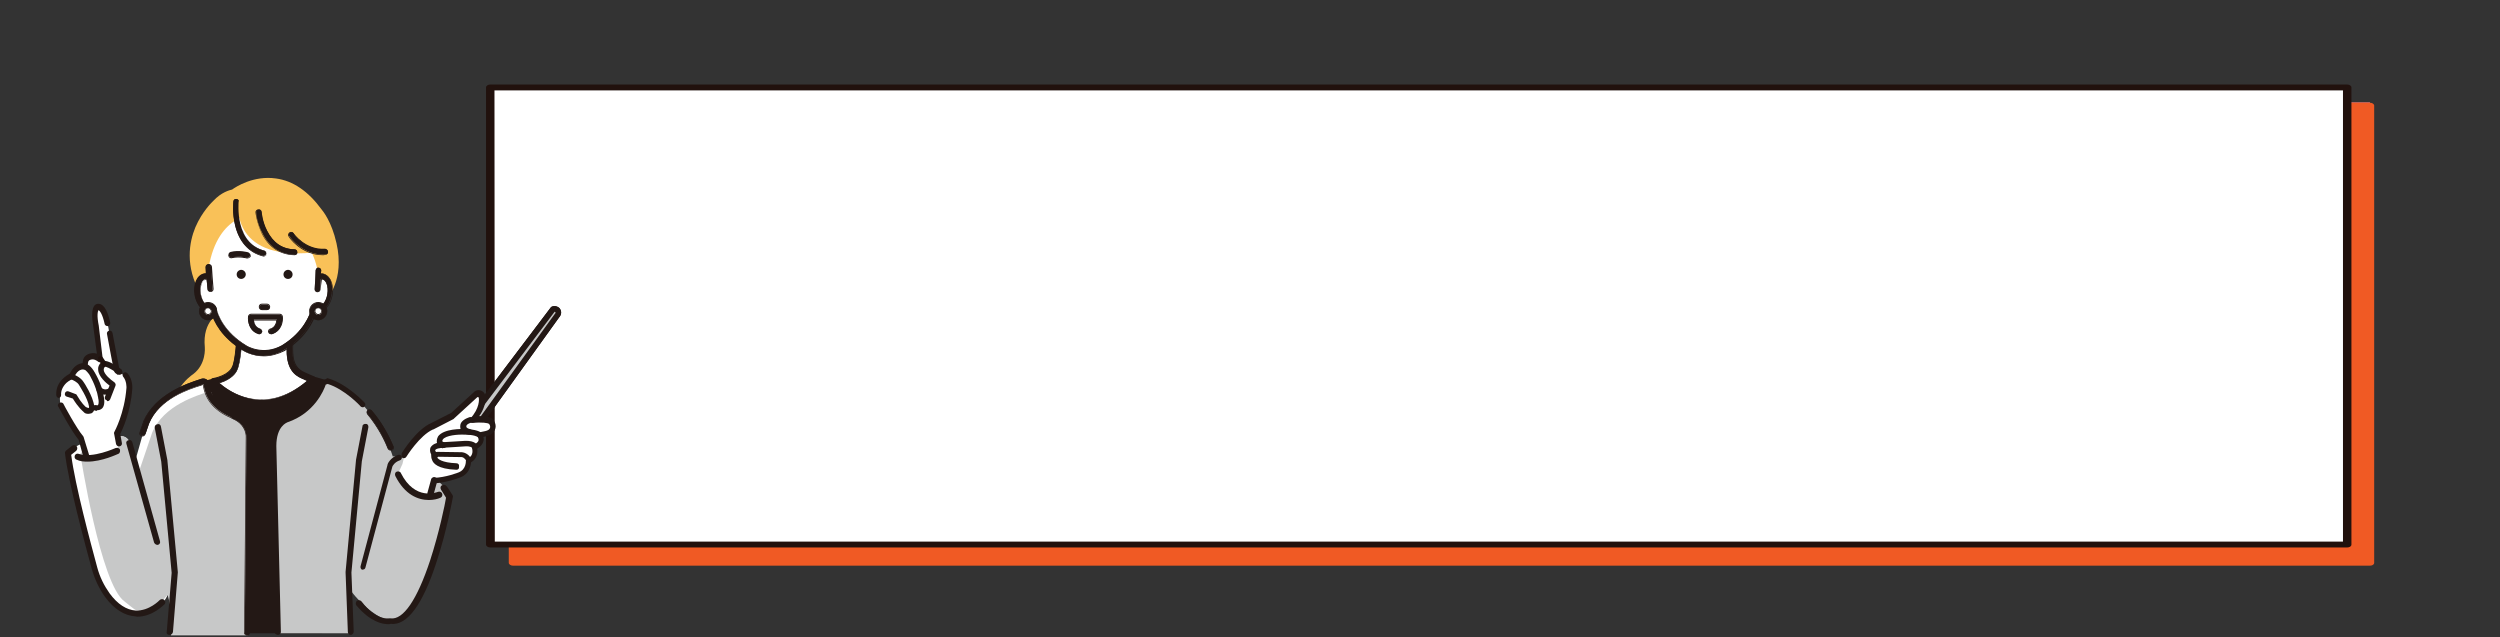
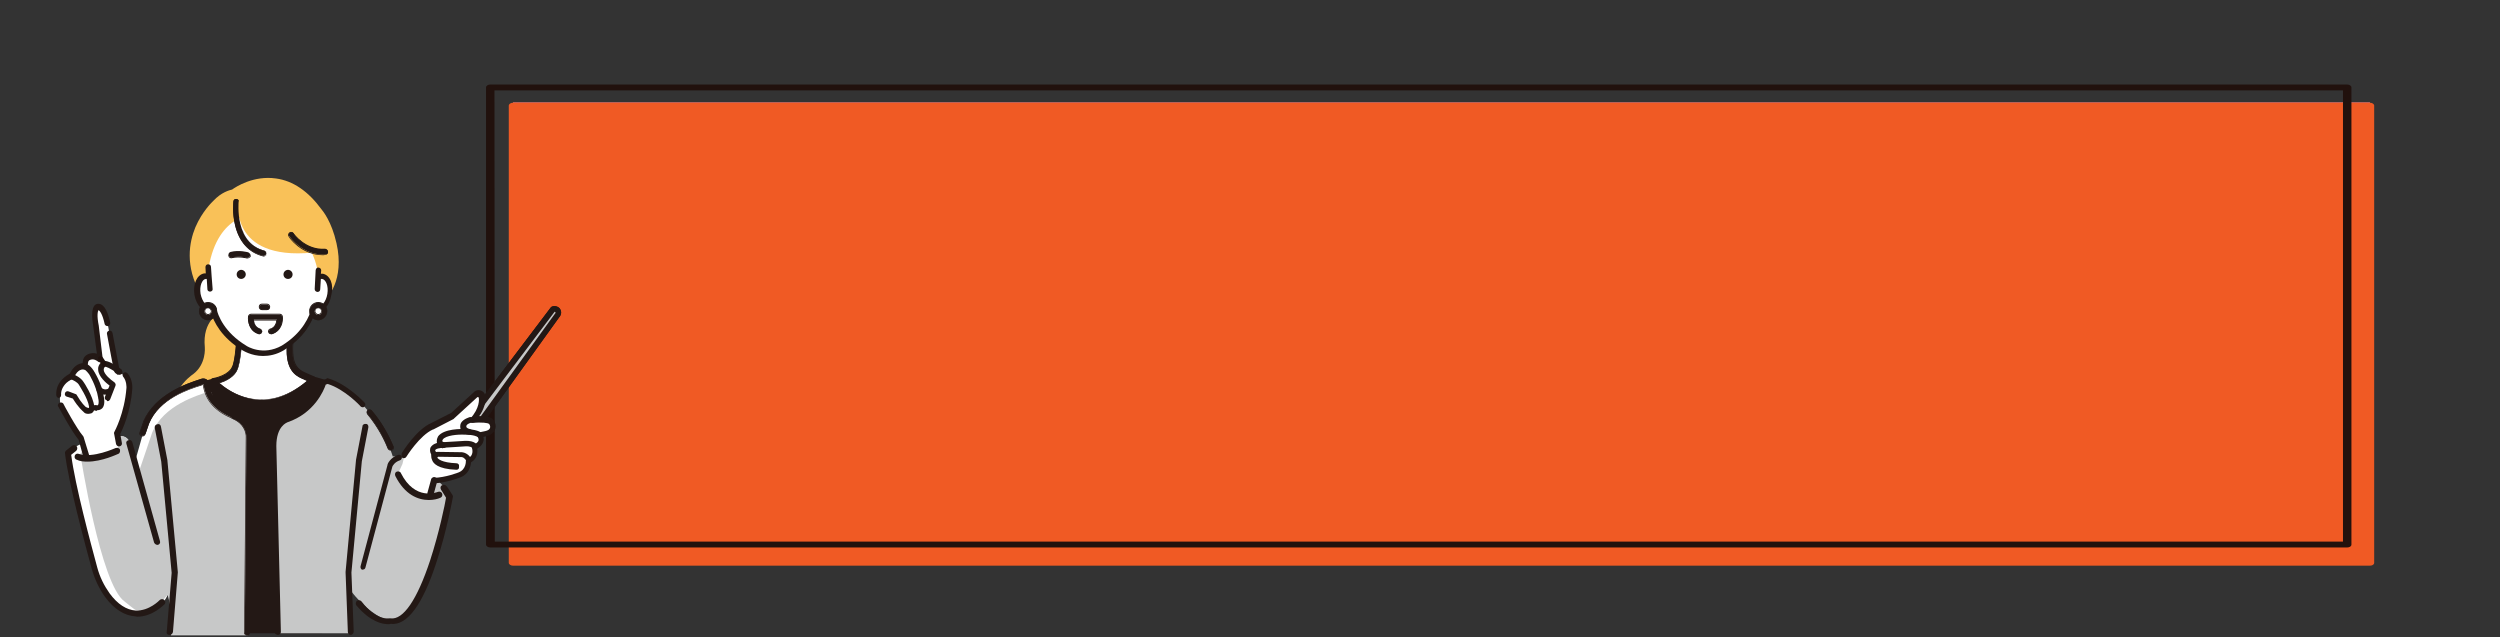
<svg xmlns="http://www.w3.org/2000/svg" version="1.1" id="_レイヤー_2" x="0px" y="0px" viewBox="0 0 769 196" style="enable-background:new 0 0 769 196;" xml:space="preserve">
  <rect x="0" y="0" width="769" height="196" fill="#333333" stroke="none" />
  <style type="text/css">
	.st0{fill:#FA8589;}
	.st1{fill:#F05A24;}
	.st2{fill:#FFFFFF;}
	.st3{fill:#21110D;}
	.st4{fill:#F9C158;}
	.st5{fill:#C7C8C8;}
	.st6{fill:#231815;}
	.st7{fill:#20110D;}
</style>
  <rect x="157.8" y="31.5" class="st0" width="571.2" height="140.6" />
  <path class="st1" d="M729,174H157.8c-0.7,0-1.3-0.4-1.3-0.9V32.5c0-0.5,0.6-0.9,1.3-0.9H729c0.7,0,1.3,0.4,1.3,0.9v140.6  C730.3,173.6,729.8,174,729,174z" />
-   <rect x="150.8" y="26.9" class="st2" width="571.2" height="140.6" />
  <path class="st3" d="M722,168.4H150.8c-0.7,0-1.3-0.4-1.3-0.9V26.9c0-0.5,0.6-0.9,1.3-0.9H722c0.7,0,1.3,0.4,1.3,0.9v140.6  C723.3,168,722.8,168.4,722,168.4z M152.2,166.6h568.5V27.8H152.1L152.2,166.6L152.2,166.6L152.2,166.6z" />
  <g>
-     <path class="st4" d="M103.5,74.8c-1.5-6.7-4.2-9.9-4.6-10.4c-4.1-5.6-8.8-8.8-14-9.5c-6.9-1-12.4,2.6-13.5,3.4   c-0.8,0.2-3.3,0.8-5.8,3.5c-0.3,0.3-3.4,3.2-5.5,8.1c-1.9,4.6-3.3,12,1.6,20.5c0.1,0.1,0.1,0.2,0.2,0.2c0.2,0.2,2.7,2.6,6.7,4.9   c-1.2,0.7-6.4,3.1-5.6,11.3c0,0.1,0.5,5.2-3.6,8.3c-0.3,0.2-2.8,1.9-4.5,4.9c-1.7,3-3.1,7.9,0.3,14.4c0.2,0.2,0.4,0.4,0.7,0.4l0,0   l22.6-0.6c0.2,0,0.4-0.1,0.6-0.2s0.2-0.4,0.2-0.6l-0.9-29.6c0-0.2-0.1-0.4-0.2-0.6l-7.1-6.3c0.8,0.3,1.6,0.7,2.5,1   c2.5,0.9,5.5,1.5,8.8,1.5c5.4,0,11.5-1.8,17.8-7.3c0,0,0,0,0.1-0.1C100.6,91.9,106.1,86.2,103.5,74.8L103.5,74.8L103.5,74.8z" />
+     <path class="st4" d="M103.5,74.8c-1.5-6.7-4.2-9.9-4.6-10.4c-4.1-5.6-8.8-8.8-14-9.5c-6.9-1-12.4,2.6-13.5,3.4   c-0.8,0.2-3.3,0.8-5.8,3.5c-0.3,0.3-3.4,3.2-5.5,8.1c-1.9,4.6-3.3,12,1.6,20.5c0.1,0.1,0.1,0.2,0.2,0.2c0.2,0.2,2.7,2.6,6.7,4.9   c-1.2,0.7-6.4,3.1-5.6,11.3c0,0.1,0.5,5.2-3.6,8.3c-0.3,0.2-2.8,1.9-4.5,4.9c-1.7,3-3.1,7.9,0.3,14.4c0.2,0.2,0.4,0.4,0.7,0.4l0,0   l22.6-0.6s0.2-0.4,0.2-0.6l-0.9-29.6c0-0.2-0.1-0.4-0.2-0.6l-7.1-6.3c0.8,0.3,1.6,0.7,2.5,1   c2.5,0.9,5.5,1.5,8.8,1.5c5.4,0,11.5-1.8,17.8-7.3c0,0,0,0,0.1-0.1C100.6,91.9,106.1,86.2,103.5,74.8L103.5,74.8L103.5,74.8z" />
    <path class="st5" d="M170.1,95.1l-33.7,44.4l2.4,2.2l32.4-44.8c0.1-0.2,0.2-0.2,0.2-0.4C172.1,95.6,171,94.6,170.1,95.1L170.1,95.1   L170.1,95.1z" />
    <path class="st6" d="M138.3,142.4l-2.4-2.2c-0.2-0.2-0.2-0.4-0.3-0.6c0-0.2,0.1-0.5,0.2-0.6l33.6-44.4c0.1-0.1,0.2-0.2,0.2-0.2   c0.7-0.4,1.7-0.3,2.4,0.3c0.6,0.6,0.8,1.5,0.4,2.3c-0.1,0.2-0.2,0.4-0.4,0.6l-32.3,44.9c-0.2,0.2-0.4,0.2-0.6,0.3h-0.1   C138.7,142.6,138.4,142.5,138.3,142.4L138.3,142.4L138.3,142.4z M170.6,95.9l-32.9,43.6l1.1,1.1l31.9-44.1c0.1-0.1,0.1-0.2,0.2-0.2   c0,0,0.1-0.2-0.1-0.2C170.8,95.9,170.7,95.9,170.6,95.9L170.6,95.9L170.6,95.9z" />
    <path class="st6" d="M57.5,118.7l8.5-2.4c0.1,0,0.2,0,0.2,0l30.4-0.4c0.1,0,0.2,0,0.2,0l4.2,1.2c0.4,0.1,0.6,0.5,0.6,0.8l-1,70.8   c0,0.5-0.4,4.9-1.5,6.1H57.1c0.1-1.2-0.2-5.6-0.2-6.1v-69.1C56.8,119.2,57.1,118.8,57.5,118.7L57.5,118.7L57.5,118.7z" />
    <path class="st2" d="M89.1,108.8c-0.2-2.4,0.2-5.4,0.6-9.4H73.9c0,0-0.3,11.6-1.8,14c0,0-1.1,2.8-6.4,3.8c0,0,13.4,14.8,30.5-0.5   l-1.4-0.6C93,115.3,89.5,114.9,89.1,108.8L89.1,108.8L89.1,108.8z" />
    <path class="st6" d="M74.3,123.7c-5.7-1.9-9.1-5.6-9.2-5.8c-0.2-0.2-0.2-0.6-0.2-0.8c0.1-0.3,0.3-0.5,0.6-0.6   c4.7-0.9,5.8-3.2,5.8-3.3s0-0.1,0.1-0.2c1-1.7,1.5-9.1,1.6-13.6c0-0.5,0.4-0.8,0.9-0.8h15.7c0.2,0,0.5,0.1,0.6,0.2   c0.2,0.2,0.2,0.4,0.2,0.6c-0.1,1.3-0.2,2.6-0.2,3.7c-0.2,2.2-0.3,4.1-0.2,5.6l0,0c0.2,4.6,2.4,5.5,4.3,6.3c0.3,0.2,0.6,0.2,0.9,0.4   l1.4,0.6c0.2,0.1,0.5,0.3,0.6,0.6c0.1,0.3-0.1,0.6-0.2,0.8c-3.9,3.5-9.7,7.1-16.4,7.1C78.5,124.7,76.4,124.3,74.3,123.7L74.3,123.7   L74.3,123.7z M94.5,117.1C94.5,117.1,94.5,117,94.5,117.1c-0.3-0.2-0.6-0.2-0.9-0.4c-2-0.8-5-2.1-5.4-7.8c-0.1-1.6,0.1-3.6,0.2-5.8   c0.1-0.9,0.2-1.8,0.2-2.8H74.7c-0.1,2.8-0.6,11.3-1.8,13.6c-0.2,0.5-1.4,2.7-5.4,3.9c1.4,1.2,4,3.2,7.5,4.3   C81.5,124.2,88.1,122.6,94.5,117.1L94.5,117.1L94.5,117.1z" />
    <path class="st6" d="M80.4,124.7L80.4,124.7c-2,0-4.1-0.3-6.2-1c-5.7-1.9-9.1-5.6-9.2-5.8c-0.2-0.2-0.3-0.6-0.2-1   c0.1-0.3,0.4-0.6,0.7-0.6c4.7-0.9,5.7-3.2,5.7-3.2s0.1-0.1,0.1-0.2c1-1.6,1.5-9,1.6-13.6c0-0.5,0.4-1,1-1h15.8   c0.2,0,0.5,0.1,0.7,0.3c0.2,0.2,0.2,0.5,0.2,0.7c-0.1,1.3-0.2,2.6-0.2,3.7l0,0c-0.2,2.2-0.3,4.1-0.2,5.6c0.2,4.5,2.4,5.4,4.2,6.2   c0.3,0.2,0.6,0.2,0.9,0.4l1.4,0.6c0.3,0.2,0.6,0.4,0.6,0.7c0.1,0.3-0.1,0.6-0.3,0.9C93.2,120.9,87.4,124.7,80.4,124.7L80.4,124.7   L80.4,124.7z M73.9,98.7c-0.4,0-0.7,0.3-0.7,0.7c-0.2,4.6-0.6,12-1.6,13.7c0,0,0,0.1-0.1,0.1c-0.1,0.1-1.1,2.4-5.8,3.4   c-0.2,0.1-0.5,0.2-0.6,0.5s0,0.6,0.2,0.7s3.6,3.9,9.2,5.8c2,0.6,4.1,1,6.1,1l0,0c6.9,0,12.7-3.9,16.4-7.1c0.2-0.2,0.2-0.4,0.2-0.6   c0-0.2-0.2-0.5-0.5-0.6l-1.4-0.6c-0.2-0.2-0.6-0.2-0.9-0.4c-1.9-0.8-4.1-1.7-4.4-6.4c-0.1-1.5,0.1-3.4,0.2-5.6l0,0   c0.1-1.1,0.2-2.4,0.2-3.7c0-0.2-0.1-0.4-0.2-0.6c-0.2-0.2-0.3-0.2-0.6-0.2L73.9,98.7L73.9,98.7L73.9,98.7z M74.8,122.2   c-3.6-1.1-6.2-3.2-7.5-4.3c0,0-0.1-0.1,0-0.1c0-0.1,0.1-0.1,0.1-0.1c4.1-1.2,5.2-3.4,5.4-3.9c1.3-2.3,1.7-11,1.8-13.6   c0-0.1,0.1-0.1,0.1-0.1h14h0.1v0.1c-0.1,1-0.2,1.9-0.2,2.8c-0.2,2.3-0.3,4.2-0.2,5.8c0.3,5.6,3.3,6.9,5.3,7.7   c0.3,0.2,0.6,0.2,0.9,0.4h0.1l0.1,0.1l0.1,0.1c0,0.1,0,0.1-0.1,0.1c-4.7,3.9-9.5,5.8-14.2,5.8C78.6,123,76.8,122.8,74.8,122.2   L74.8,122.2L74.8,122.2z M94.4,117.2c-0.2-0.2-0.6-0.2-0.8-0.4c-2-0.8-5.1-2.1-5.4-7.9c-0.1-1.6,0.1-3.6,0.2-5.8   c0.1-0.8,0.2-1.7,0.2-2.6H74.7c-0.1,3.3-0.5,11.2-1.8,13.5c-0.2,0.5-1.4,2.7-5.4,3.9c1.3,1.1,3.9,3,7.3,4.1   C81.5,124.1,88,122.5,94.4,117.2L94.4,117.2L94.4,117.2L94.4,117.2z M94.7,116.3C94.7,116.2,94.8,116.2,94.7,116.3L94.7,116.3   c0.2-0.1,0.2,0,0.2,0H94.7C94.8,116.4,94.7,116.4,94.7,116.3L94.7,116.3z" />
    <path class="st5" d="M88.3,129c8.2-2.9,10.7-9,11.4-11.4c0.2-0.5,0.7-0.8,1.2-0.6c15.4,6.6,19.9,23.4,19.9,23.4   c7.6-0.5,17.3,11,17.3,11c-3.7,24.9-11.4,36.6-11.4,36.6c-7.4,9.5-19.3-6.9-19.3-6.9l0.6,13.7H85.5l-1.5-60   C84,132.4,85.8,129.9,88.3,129L88.3,129L88.3,129z" />
    <path class="st6" d="M120.2,138.5c0.1,0,0.2,0,0.3-0.1c0.4-0.2,0.6-0.6,0.5-1.1c-1.1-2.8-3.2-7-6.7-11.1c-0.3-0.3-0.8-0.4-1.2-0.1   c-0.4,0.3-0.4,0.8-0.1,1.2c3.5,4.2,5.5,8.4,6.3,10.6C119.5,138.3,119.9,138.5,120.2,138.5L120.2,138.5L120.2,138.5z" />
    <path class="st6" d="M119.3,138.1c-0.9-2.2-2.8-6.4-6.3-10.6c-0.2-0.2-0.2-0.5-0.2-0.7c0-0.2,0.2-0.5,0.3-0.6   c0.2-0.2,0.5-0.2,0.7-0.2c0.2,0,0.5,0.2,0.6,0.3c3.5,4.1,5.5,8.4,6.7,11.1c0.1,0.2,0.1,0.5,0,0.7c-0.1,0.2-0.3,0.4-0.5,0.5   c-0.1,0.1-0.2,0.1-0.3,0.1C119.8,138.6,119.5,138.4,119.3,138.1L119.3,138.1L119.3,138.1z M113.2,126.3c-0.2,0.2-0.2,0.3-0.2,0.5   s0.1,0.4,0.2,0.6c3.5,4.2,5.5,8.5,6.4,10.7c0.1,0.2,0.4,0.5,0.7,0.5c0.1,0,0.2,0,0.2-0.1c0.2-0.1,0.3-0.2,0.4-0.4   c0.1-0.2,0.1-0.4,0-0.6c-1.1-2.8-3.2-6.9-6.6-11c-0.2-0.2-0.3-0.2-0.5-0.2h-0.1C113.5,126,113.4,126.1,113.2,126.3L113.2,126.3   L113.2,126.3z" />
    <path class="st5" d="M170.1,95.1l-33.7,44.4l2.4,2.2l32.4-44.8c0.1-0.2,0.2-0.2,0.2-0.4C172.1,95.6,171,94.6,170.1,95.1L170.1,95.1   L170.1,95.1z" />
    <path class="st6" d="M138.3,142.4l-2.4-2.2c-0.2-0.2-0.2-0.4-0.3-0.6c0-0.2,0.1-0.5,0.2-0.6l33.6-44.4c0.1-0.1,0.2-0.2,0.2-0.2   c0.7-0.4,1.7-0.3,2.4,0.3c0.6,0.6,0.8,1.5,0.4,2.3c-0.1,0.2-0.2,0.4-0.4,0.6l-32.3,44.9c-0.2,0.2-0.4,0.2-0.6,0.3h-0.1   C138.7,142.6,138.4,142.5,138.3,142.4L138.3,142.4L138.3,142.4z M170.6,95.9l-32.9,43.6l1.1,1.1l31.9-44.1c0.1-0.1,0.1-0.2,0.2-0.2   c0,0,0.1-0.2-0.1-0.2C170.8,95.9,170.7,95.9,170.6,95.9L170.6,95.9L170.6,95.9z" />
    <path class="st2" d="M123.8,142.7l0.7-3c0,0,4.2-6.9,8.6-8.8l6.2-3.2l7.1-6.6c0.5-0.3,1.1-0.3,1.5,0.1c0.8,0.7,0.6,4.5-2.5,7.8   c0,0,5.1-0.6,5.7,0.8c0,0,1.1,1.6-0.4,2.9c-0.4,0.3-0.9,0.6-1.3,0.6l-1.9,0.4c0,0,1.9,2.2-1.5,3.7c0,0,1,3-1.8,4.1   c0,0,0.1,3.2-2.8,4.4c0,0-3.7,1.9-8,1.8L132,153c0,0-7.9,0.9-9.7-7L123.8,142.7L123.8,142.7L123.8,142.7z" />
    <path class="st6" d="M123.7,139.2c0.2-0.3,4.4-7.1,9-9.1l6.1-3.1l7.1-6.5l0.1-0.1c0.8-0.6,1.9-0.5,2.7,0.2c0.4,0.3,0.6,1,0.6,1.8   c0.1,1.4-0.4,3.5-1.9,5.6c1.9,0,4,0.2,4.5,1.4c0.6,0.8,1.1,2.6-0.6,4c-0.5,0.4-1.1,0.6-1.7,0.8l-0.9,0.2c0.1,0.4,0.2,0.8,0,1.3   c-0.2,0.9-0.8,1.6-1.9,2.3c0.2,1.3-0.1,3.2-1.9,4.2c-0.1,1.1-0.6,3.6-3.2,4.6c-0.2,0.1-4.2,1.7-8.4,1.9l-0.5-0.9   c-0.2-0.4,0.1-0.8,0.5-0.8c3.9-0.1,7.8-1.7,7.8-1.7c2.3-0.9,2.2-3.4,2.2-3.5c0-0.3,0.2-0.7,0.6-0.8c1.9-0.8,1.4-2.8,1.3-3.1   c-0.2-0.4,0.1-0.9,0.5-1.1c0.9-0.4,1.4-0.9,1.5-1.3c0.1-0.5-0.2-1-0.2-1c-0.2-0.2-0.2-0.6-0.2-0.9s0.3-0.5,0.6-0.6l1.9-0.4   c0.4-0.1,0.7-0.2,1-0.4c0.8-0.6,0.4-1.5,0.2-1.7c0-0.1-0.1-0.1-0.1-0.1c-0.2-0.3-2.3-0.6-4.9-0.3c-0.5,0.1-0.9-0.2-1-0.7   c0-0.2,0.1-0.6,0.2-0.7c2.8-3,2.8-6,2.5-6.5c-0.1-0.1-0.3-0.1-0.4,0l-7.1,6.5c-0.1,0.1-0.1,0.1-0.2,0.2l-6.2,3.2h-0.1   c-4.1,1.8-8.2,8.4-8.2,8.4c-0.2,0.4-0.8,0.6-1.2,0.3C123.5,140.5,123.4,139.6,123.7,139.2L123.7,139.2L123.7,139.2z" />
    <path class="st6" d="M144.4,133.7c0.4,0,0.8-0.3,0.9-0.7c0.1-0.5-0.2-0.9-0.7-1c-0.8-0.2-1.1-0.5-1.1-0.6c-0.1-0.2-0.1-0.4,0-0.5   c0.2-0.5,1.1-0.8,1.5-0.9c0.5-0.1,0.7-0.6,0.6-1.1c-0.1-0.5-0.6-0.7-1.1-0.6c-0.2,0.1-1.9,0.5-2.7,1.8c-0.3,0.6-0.3,1.3-0.1,2v0.1   c0.1,0.2,0.6,1.2,2.4,1.5C144.4,133.7,144.4,133.7,144.4,133.7L144.4,133.7L144.4,133.7z" />
    <path class="st6" d="M136.5,137.8c0.4,0,0.7-0.2,0.8-0.6c0.2-0.5-0.1-1-0.6-1.1c-0.2-0.1-0.5-0.2-0.6-0.3c-0.1-0.2,0-0.4,0.1-0.6   c0.9-1.3,4.6-1.6,6.7-1.5h0.1c2.9,0,3.9,0.7,3.9,0.7c0.3,0.3,0.9,0.2,1.2-0.1c0.3-0.3,0.2-0.9-0.1-1.2c-0.2-0.2-1.5-1.1-5-1.1   c-0.8-0.1-6.6-0.2-8.3,2.3c0,0,0,0,0,0.1c-0.1,0.1-0.6,1.1-0.2,2.1c0.2,0.5,0.6,1.1,1.6,1.4C136.3,137.8,136.4,137.8,136.5,137.8   L136.5,137.8L136.5,137.8z" />
    <path class="st6" d="M133.7,140.8c-0.6-0.2-1.1-0.6-1.1-1.1c-0.5-0.9-0.3-1.6-0.2-2c0.6-1.1,2-1.5,2.4-1.5c0.2-0.1,1-0.2,5.1-0.4   c1.7-0.1,3.1-0.2,3.2-0.2c3.1-0.1,3.7,1.3,3.8,1.5c0.2,0.5-0.1,1-0.5,1.1c-0.4,0.2-0.9,0-1.1-0.4c-0.1-0.1-0.5-0.6-2.2-0.5   c0,0-1.5,0.1-3.1,0.2c-3.8,0.2-4.6,0.3-4.9,0.4H135c-0.5,0.1-1.1,0.3-1.1,0.6c-0.1,0.1,0,0.2,0.2,0.5c0,0.1,0.1,0.1,0.1,0.2   c0.5,0.2,0.7,0.6,0.6,1.1c-0.1,0.4-0.5,0.6-0.8,0.6C133.7,140.9,133.7,140.9,133.7,140.8L133.7,140.8L133.7,140.8z M134.1,139.2   L134.1,139.2L134.1,139.2z" />
    <path class="st6" d="M140.4,144.5c-5.9-0.2-7.1-2.1-7.4-2.8c-0.4-0.9-0.5-1.5-0.1-2.1c0.6-0.7,1.7-0.6,2.1-0.6l7,0.1h0.1   c1.9,0.2,2.8,1.9,2.8,1.9c0.2,0.4,0.1,1-0.4,1.1c-0.4,0.2-1,0.1-1.1-0.4c0,0-0.5-1-1.4-1.1l-7.1-0.1c-0.1,0-0.1,0-0.2,0   c-0.1,0-0.2,0-0.3,0c0,0.1,0.1,0.2,0.1,0.2c0.1,0.1,0.1,0.1,0.1,0.2c0.2,0.2,1.1,1.4,5.8,1.6c0.5,0,0.9,0.4,0.8,0.9   C141.3,144.2,140.9,144.5,140.4,144.5L140.4,144.5L140.4,144.5L140.4,144.5z" />
    <path class="st6" d="M111.6,175.2c0.4,0,0.7-0.2,0.8-0.6l8.3-31.1c0.1-0.2,0.7-1.4,2.3-1.9c0.5-0.2,0.7-0.6,0.6-1.1   c-0.2-0.5-0.6-0.7-1.1-0.6c-2.4,0.8-3.3,2.8-3.3,3v0.1l-8.3,31.2c-0.1,0.5,0.2,1,0.6,1.1C111.4,175.2,111.5,175.2,111.6,175.2   L111.6,175.2L111.6,175.2z" />
    <path class="st2" d="M36.9,134.2c1.4-0.2,2.7,0.7,3,2.1l1.6,5.8l3.4-12c3.5-8.5,14-11.5,17.3-12.6c0.5-0.2,1.1,0.2,1.1,0.6   c0.8,6.8,7.2,9.1,8.2,9.6c0.1,0.1,0.2,0.1,0.2,0.2c0.2,0.2,0.6,0.2,0.8,0.4c2.5,1.2,4.1,3.8,3.9,6.7l-0.2,60.4H52.6   c-0.2-4.1-0.2-10.6-1-12.5v0.1c-2.7,5.5-7.1,7.1-12.5,4.5c-0.4-0.2-4.3-2.4-4.6-2.6c-7.4-5.2-13.6-45.4-13.6-45.4   C24,135.2,33.2,134.6,36.9,134.2L36.9,134.2L36.9,134.2z" />
    <path class="st5" d="M36.9,134.2c1.4-0.2,2.7,0.7,3,2.1l2.7,9.2l4.2-12.4c3.5-8.5,14-11.5,17.3-12.6c0.5-0.2,1.1,0.2,1.1,0.6   c0.8,6.8,5.4,6,6.3,6.5c0.1,0.1,0.2,0.1,0.2,0.2c0.2,0.2,0.6,0.2,0.8,0.4c2.5,1.2,4.1,3.8,3.9,6.7l-0.2,60.4H52.6   c-0.2-4.1-0.2-10.6-1-12.5v0.1c-3.2,3.6-4.1,6.1-9.9,4.7c-0.4-0.1-3-2.3-3.4-2.6c-7.4-5.2-13.6-45.4-13.6-45.4   C27.9,135.5,33.2,134.6,36.9,134.2L36.9,134.2L36.9,134.2z" />
    <path class="st2" d="M35.8,113.8c0,0-1.8-9.3-2.3-12.1c0,0-1.1-7.5-3.5-7c0,0-1.5,0.2-0.5,5.9l1.3,9.8c0,0-2.9-2.8-4.5,0.8   l-0.2,1.5c0,0-2.5-0.6-4,2.8c0,0-3.6,1.1-3.5,4.4c0,0-0.4,2.6,0,4.6c0,0,3.7,7.7,5.8,10.1l1.9,6.4l8.2-2.2c1.3-0.2,2.2-1.5,1.9-2.8   l-0.6-3c0,0,2.8-5.5,3.4-13.6c0,0,0.4-4.1-3-5L35.8,113.8L35.8,113.8L35.8,113.8z" />
    <path class="st6" d="M18.3,123.9c0.4-0.2,1-0.1,1.2,0.3c0,0.1,4.1,7.7,6.1,10c0.1,0.2,0.2,0.3,0.2,0.5l1.9,6.2l-1.5-0.5   c-0.4,0-0.7-0.3-0.8-0.7l-1.2-4.4c-2.2-2.6-6-9.8-6.2-10.1C17.6,124.7,17.8,124.2,18.3,123.9L18.3,123.9L18.3,123.9z" />
    <path class="st6" d="M17.3,121.5c-0.2-4.1,3.2-6,4.2-6.6c1.1-2.3,2.7-3.1,3.9-3.2l0.1-0.7c0-0.2,0.2-1.3,1.3-1.9s2.2-0.6,3-0.3   l-1.1-8.3c-1-5.7,0.3-6.8,1.1-7c1.8-0.4,3.2,1.5,4.1,5.7c0.1,0.5-0.2,1-0.6,1.1c-0.5,0.1-1-0.2-1.1-0.6c-0.7-3.2-1.5-4.1-1.9-4.3   c-0.2,0.3-0.6,1.5,0.1,4.9v0.1l1.2,10c0,0.3-0.2,0.7-0.5,0.9c-0.3,0.2-0.7,0.2-1-0.1c-0.1-0.1-1.3-1.1-2.6-0.4   c-0.3,0.2-0.4,0.6-0.4,0.6l-0.2,1.5c0,0.2-0.2,0.5-0.4,0.6c-0.2,0.2-0.4,0.2-0.7,0.2c-0.2-0.1-1.9-0.3-3,2.4   c-0.1,0.2-0.2,0.4-0.5,0.5c0,0-1,0.4-1.9,1.2c-1.1,1.1-1.7,2.4-1.6,3.7c0,0.5-0.3,0.9-0.8,0.9h-0.1C17.7,122.3,17.3,122,17.3,121.5   L17.3,121.5L17.3,121.5z" />
    <path class="st6" d="M36.8,115.3c0.2,0,0.6-0.2,0.7-0.3c0.3-0.4,0.2-1-0.2-1.2l-0.6-0.4c-0.3-1.6-1.6-8.5-2.1-11   c-0.1-0.5-0.6-0.8-1-0.7c-0.5,0.1-0.8,0.6-0.7,1c0.5,2.8,2.1,11.3,2.2,11.4c0,0.2,0.2,0.4,0.3,0.6l0.8,0.6   C36.4,115.2,36.6,115.3,36.8,115.3L36.8,115.3L36.8,115.3z" />
    <path class="st6" d="M36.6,137.3c0.1,0,0.1,0,0.2,0c0.5-0.1,0.8-0.6,0.7-1l-0.5-2.8c0.6-1.3,3.2-6.6,3.7-14c0-0.1,0.2-2.8-1.5-4.7   c-0.3-0.3-0.9-0.4-1.2-0.1c-0.3,0.3-0.4,0.9-0.1,1.2c1.1,1.3,1,3.3,1,3.4c-0.6,7.9-3.7,13.5-3.7,13.5c-0.1,0.2-0.2,0.4-0.1,0.6   l0.6,3.2C35.9,137.1,36.2,137.3,36.6,137.3z" />
    <path class="st6" d="M33.1,123.4c0.3,0,0.6-0.2,0.8-0.6l1.6-4.1c0.2-0.4,0-0.8-0.3-1.1c-1.2-0.8-3.2-2.5-3.3-3.8c0-0.2,0-0.6,0.4-1   c0.3,0,1.4,0.3,3.9,2.1c0.4,0.2,1,0.2,1.2-0.2c0.2-0.4,0.2-1-0.2-1.2c-3.7-2.7-5.2-2.7-5.8-2.3l0,0c-1.1,0.9-1.3,1.9-1.2,2.6   c0.1,2,2.4,4,3.5,4.8l-1.4,3.4c-0.2,0.5,0,1,0.5,1.1C32.9,123.4,33,123.4,33.1,123.4L33.1,123.4L33.1,123.4z" />
    <path class="st7" d="M32,112.9c0.1,0,0.2,0,0.2-0.1c0.4-0.2,0.6-0.6,0.5-1c-0.4-1.1-1.2-1.9-1.2-2c-0.2-0.3-0.7-0.3-1.1-0.1   c-0.3,0.2-0.3,0.7-0.1,1.1l0,0c0,0,0.6,0.7,1,1.5C31.4,112.7,31.7,112.9,32,112.9L32,112.9L32,112.9z" />
    <path class="st6" d="M32.4,121.4c0.9,0,1.5-0.3,1.5-0.3c0.4-0.2,0.6-0.7,0.4-1.1c-0.2-0.4-0.7-0.6-1.1-0.4   c-0.2,0.1-1.1,0.5-2.1-0.4c-0.3-0.3-0.9-0.3-1.2,0.1c-0.3,0.3-0.3,0.9,0.1,1.2C30.8,121.3,31.7,121.4,32.4,121.4L32.4,121.4   L32.4,121.4z" />
    <path class="st6" d="M29.9,126.2L29.9,126.2c0.9,0,1.5-0.5,1.7-0.8c0.8-1.1,0.4-3,0.3-3.5c-0.6-4.1-3-7.7-3.1-7.9   c-1.1-1.7-2.2-2.1-2.3-2.1c-0.5-0.2-1,0.1-1.1,0.6c-0.2,0.5,0.1,1,0.5,1.1c0,0,0.6,0.3,1.5,1.5c0,0,2.2,3.5,2.8,7.3v0.1   c0.2,0.6,0.2,1.7,0,2c0,0-0.1,0.1-0.2,0.2l-0.5-0.1c-0.5-0.1-0.9,0.2-1,0.7c-0.1,0.5,0.2,0.9,0.7,1l0.6,0.1   C29.8,126.2,29.8,126.2,29.9,126.2L29.9,126.2L29.9,126.2z" />
    <path class="st6" d="M27.2,127.3c0.3,0,0.6-0.1,1-0.2c1-0.6,0.9-1.9,0.8-2V125c-0.4-3.2-3.2-7.4-3.3-7.5c-0.9-1.5-3-2.3-3.2-2.4   c-0.5-0.2-1,0.1-1.1,0.5s0.1,1,0.5,1.1c0.5,0.2,1.9,0.8,2.4,1.7c0,0.1,2.7,4,3.1,6.7c0,0.2,0,0.3-0.1,0.4c-0.1,0-0.3,0-0.9-0.3   c-0.2-0.2-1.3-1.1-2.8-3.7c-0.1-0.2-0.2-0.3-0.4-0.3l-2.1-0.8c-0.5-0.2-1,0.1-1.1,0.5c-0.2,0.5,0.1,1,0.5,1.1l1.9,0.6   c1.8,2.9,3,3.8,3.2,4l0.1,0.1C26.1,127.2,26.6,127.3,27.2,127.3L27.2,127.3L27.2,127.3z" />
    <path class="st6" d="M76,195.4c0.5,0,0.8-0.3,0.9-0.8l0.5-59.6c0.2-3.2-1.5-6.1-4.4-7.5c-0.2-0.2-0.6-0.2-0.8-0.4   c-0.1-0.1-0.2-0.1-0.3-0.2c-0.1-0.1-0.2-0.1-0.3-0.2c-4.5-1.9-6.9-4.9-7.4-8.8c-0.1-0.5-0.3-1-0.7-1.2c-0.4-0.2-1-0.3-1.5-0.2   c-0.2,0.1-0.4,0.2-0.6,0.2c-3.7,1.2-13.7,4.5-17.2,12.9v0.1l-1.1,3.2c-0.2,0.5,0.2,0.9,0.6,1.1c0.5,0.2,0.9-0.2,1.1-0.6l1.1-3.2   c3.2-7.7,12.3-10.6,16.1-11.8c0.2-0.1,0.4-0.2,0.6-0.2c0.6,4.5,3.3,7.9,8.4,10.1c0.2,0.1,0.2,0.1,0.2,0.2c0.1,0.1,0.2,0.1,0.2,0.2   c0.2,0.2,0.6,0.3,0.9,0.4c2.3,1.1,3.6,3.3,3.5,5.8l-0.5,59.6C75.1,194.9,75.5,195.3,76,195.4L76,195.4L76,195.4L76,195.4z" />
    <path class="st6" d="M75.9,195.5c-0.2,0-0.5-0.2-0.6-0.3c-0.2-0.2-0.2-0.4-0.2-0.7l0.5-59.6c0.2-2.4-1.2-4.6-3.4-5.7   c-0.3-0.2-0.6-0.3-0.9-0.4c-0.1-0.1-0.2-0.1-0.2-0.2c-0.1,0-0.2-0.1-0.2-0.1h-0.1c-5-2.2-7.8-5.6-8.4-10.1   c-0.2,0.1-0.3,0.1-0.5,0.2c-3.9,1.2-12.9,4.1-16.1,11.8l-1.1,3.2c-0.2,0.5-0.6,0.8-1.2,0.6c-0.5-0.2-0.8-0.6-0.6-1.2l1.1-3.2v-0.1   c3.7-8.5,13.7-11.8,17.4-13c0.2-0.1,0.4-0.2,0.6-0.2c0.5-0.2,1.1-0.1,1.5,0.2c0.5,0.2,0.7,0.7,0.8,1.3c0.5,3.8,2.9,6.7,7.3,8.7   c0.2,0.1,0.2,0.2,0.3,0.2c0.1,0.1,0.2,0.1,0.3,0.2c0.2,0.2,0.5,0.2,0.7,0.4c2.9,1.4,4.7,4.4,4.5,7.5l-0.5,59.6   C76.9,195.1,76.4,195.5,75.9,195.5L75.9,195.5L75.9,195.5z M61.9,116.8c-0.2,0.1-0.4,0.2-0.6,0.2c-3.7,1.2-13.7,4.4-17.1,12.8v0.1   l-1.1,3.2c-0.1,0.4,0.2,0.8,0.5,0.9c0.4,0.1,0.8-0.2,0.9-0.5l1.1-3.2c3.2-7.7,12.3-10.6,16.2-11.9c0.2-0.1,0.4-0.2,0.6-0.2h0.1   l0.1,0.1c0.6,4.5,3.3,7.9,8.3,10h0.1c0.1,0.1,0.2,0.1,0.2,0.1c0.1,0.1,0.2,0.1,0.2,0.2c0.2,0.2,0.6,0.3,0.9,0.4   c2.3,1.1,3.7,3.4,3.5,5.9l-0.5,59.6c0,0.2,0.1,0.4,0.2,0.6c0.2,0.2,0.3,0.2,0.5,0.2c0.4,0,0.7-0.3,0.8-0.7l0.5-59.6   c0.2-3.1-1.5-6-4.4-7.4c-0.2-0.2-0.6-0.2-0.8-0.4c-0.1-0.1-0.2-0.1-0.3-0.2c-0.1-0.1-0.2-0.1-0.3-0.2c-4.5-1.9-7-4.9-7.4-8.8   c-0.1-0.5-0.3-0.9-0.7-1.1c-0.2-0.2-0.6-0.2-0.8-0.2C62.3,116.7,62.1,116.8,61.9,116.8L61.9,116.8L61.9,116.8z" />
    <path class="st6" d="M85.5,195.3L85.5,195.3c0.5,0,0.9-0.4,0.9-0.9L85,137.2c0-6.2,3.3-7.2,3.4-7.3l0,0c8.3-2.8,11.2-9.8,11.8-11.6   l0.6-0.2c5.2,1.6,10.1,6.8,10.1,6.9c0.3,0.3,0.9,0.4,1.2,0.1c0.3-0.3,0.4-0.9,0.1-1.2c-0.2-0.2-5.4-5.8-11.2-7.5   c-0.2-0.1-0.4-0.1-0.6,0.1l-1.2,0.6c-0.2,0.1-0.4,0.3-0.5,0.6c0,0.1-2.4,8-10.8,10.8c-0.4,0.2-4.7,1.6-4.7,9l1.3,57.2   C84.6,194.9,85,195.3,85.5,195.3L85.5,195.3L85.5,195.3z" />
    <path class="st6" d="M107.8,195.3L107.8,195.3c0.6,0,1-0.5,1-1l-0.7-18.2l3.2-34.2l2-10.4c0.1-0.6-0.2-1.1-0.7-1.1   c-0.5-0.1-1.1,0.2-1.1,0.7l-2,10.4v0.1l-3.2,34.3v0.2l0.7,18.3C107,194.9,107.4,195.3,107.8,195.3L107.8,195.3L107.8,195.3z" />
    <path class="st6" d="M52.2,195.3c0.5,0,0.9-0.4,1-0.9l1.5-18.3V176l-3.2-34.3v-0.1l-2-10.4c-0.1-0.6-0.6-0.9-1.1-0.7   c-0.6,0.1-0.9,0.6-0.8,1.1l2,10.4l3.2,34.2l-1.5,18C51.1,194.9,51.5,195.3,52.2,195.3C52.1,195.3,52.2,195.3,52.2,195.3z" />
    <path class="st6" d="M48.4,167.6c0.1,0,0.2,0,0.2,0c0.5-0.2,0.8-0.6,0.6-1.2L40.7,136c-0.2-0.5-0.6-0.8-1.2-0.6   c-0.6,0.2-0.8,0.6-0.6,1.2l8.5,30.3C47.6,167.3,48,167.6,48.4,167.6L48.4,167.6L48.4,167.6z" />
    <path class="st6" d="M42.2,189.7c4.8,0,8.2-3.7,8.4-3.8c0.4-0.4,0.3-1-0.1-1.4c-0.4-0.3-1-0.3-1.4,0.1l0,0c0,0-3.2,3.4-7.4,3.2   c-2.8-0.2-5.5-1.9-8-5.3c-1.7-2.4-3-5-3.8-8c-2-7.4-6.8-25.2-8-34.6l1.5-1.2c0.4-0.3,0.5-1,0.2-1.4c-0.3-0.4-1-0.5-1.4-0.2   l-1.9,1.5c-0.2,0.2-0.4,0.6-0.3,0.9c1.1,9.2,6.1,27.7,8.2,35.4c0.9,3.2,2.3,6.2,4.1,8.7c2.8,3.8,6,5.8,9.4,6   C41.8,189.6,42,189.7,42.2,189.7L42.2,189.7L42.2,189.7z" />
    <path class="st6" d="M26.9,142c4.5,0,9.2-2.3,9.5-2.4c0.5-0.2,0.6-0.8,0.5-1.3c-0.2-0.5-0.8-0.6-1.3-0.5c-0.1,0-7.1,3.3-11.4,1.8   c-0.5-0.2-1.1,0.1-1.2,0.6c-0.2,0.5,0.1,1.1,0.6,1.2C24.6,141.9,25.7,142,26.9,142L26.9,142L26.9,142z" />
    <path class="st6" d="M119.4,192c0.3,0,0.6,0,0.8-0.1c5,0.6,9.8-5.8,14.1-19.1c3.2-9.7,5-19.8,5-19.9c0.1-0.2,0-0.5-0.1-0.6   c-1.1-1.8-1.8-2.8-1.9-2.8c-0.3-0.4-0.9-0.5-1.4-0.2c-0.5,0.3-0.5,0.9-0.2,1.4c0,0,0.6,0.9,1.5,2.4c-0.3,1.9-2.1,10.7-4.9,19.3   c-4,12.1-8.3,18.4-12.2,17.8c-0.2,0-0.2,0-0.4,0s-3.9,0.8-8.5-5.2c-0.3-0.4-1-0.5-1.4-0.2c-0.4,0.3-0.5,1-0.2,1.4   C113.9,191.3,117.6,192,119.4,192L119.4,192L119.4,192z" />
    <path class="st6" d="M132.4,152.7c0.4,0,0.8-0.3,1-0.7l1.1-4c0.2-0.5-0.2-1.1-0.7-1.2c-0.5-0.2-1.1,0.2-1.2,0.7l-1.1,4   c-0.2,0.5,0.2,1.1,0.7,1.2C132.2,152.7,132.3,152.7,132.4,152.7z" />
    <path class="st6" d="M131.9,153.8c1.5,0,2.7-0.3,3.6-0.7c0.5-0.2,0.7-0.8,0.5-1.3c-0.2-0.5-0.8-0.7-1.3-0.5   c-0.3,0.1-7,2.9-11.4-5.8c-0.2-0.5-0.8-0.6-1.3-0.4c-0.5,0.2-0.6,0.8-0.4,1.3C124.5,152.2,128.6,153.8,131.9,153.8L131.9,153.8   L131.9,153.8z" />
    <path class="st2" d="M87.1,107.1c6.8-4.1,9-9.7,9.7-12.2c0.2,0.2,0.5,0.2,0.7,0.3c1.7,0.3,3.5-1.8,4-4.5c0.5-2.8-0.6-5.3-2.3-5.6   c-0.4-0.1-0.8,0-1.2,0.2l0,0c-1.5-14.1-14-20-16.8-19.7c-2.8-0.2-14.1,0-17,16.6l0.2,3C64,85,63.5,84.9,63.1,85   c-1.7,0.3-2.8,2.8-2.3,5.6s2.3,4.9,4,4.5c0.2-0.1,0.6-0.2,0.7-0.3c0.6,2.5,2.8,8,9.7,12.2C75.1,107.1,80.7,110.6,87.1,107.1z" />
    <path class="st4" d="M86.4,60.2l-13.1,2.4c0,0-2.5,18.7,25.4,14.8C98.8,77.2,96.8,60.6,86.4,60.2z" />
    <path class="st6" d="M80.9,78.7c0.1,0,0.2,0,0.2,0c0.3,0,0.7-0.2,0.8-0.6s-0.2-0.9-0.6-1c-3.8-1-6.3-3.8-7.4-8.3   c-0.8-3.4-0.5-6.7-0.5-6.7c0.1-0.5-0.2-0.9-0.7-0.9c-0.5,0-0.9,0.2-0.9,0.7c0,0.2-0.4,3.5,0.5,7.2C73.5,74.3,76.5,77.6,80.9,78.7z" />
    <path class="st6" d="M81.2,78.9c-0.1,0-0.2,0-0.2,0l0,0c-4.5-1.1-7.5-4.5-8.7-9.6c-0.9-3.7-0.5-7.1-0.5-7.3c0-0.2,0.2-0.5,0.3-0.6   c0.2-0.2,0.4-0.2,0.6-0.2c0.2,0,0.5,0.2,0.6,0.3c0.2,0.2,0.2,0.4,0.2,0.7c0,0-0.3,3.2,0.5,6.7c1.1,4.5,3.5,7.2,7.3,8.2   c0.2,0.1,0.5,0.2,0.6,0.4C82,77.8,82,78,82,78.3C81.9,78.6,81.6,78.8,81.2,78.9L81.2,78.9L81.2,78.9z M72.7,61.4   c-0.2,0-0.3,0.1-0.4,0.2c-0.2,0.1-0.2,0.3-0.2,0.5s-0.4,3.5,0.5,7.2c1.2,5,4.1,8.3,8.5,9.4l0,0c0.4,0.1,0.8-0.2,0.9-0.5   c0.1-0.2,0-0.4-0.1-0.6c-0.1-0.2-0.2-0.2-0.4-0.3c-3.9-1-6.4-3.8-7.5-8.4c-0.8-3.5-0.5-6.7-0.5-6.7C73.4,61.8,73.1,61.4,72.7,61.4   L72.7,61.4L72.7,61.4z" />
-     <path class="st6" d="M90.6,76.7c-3.8-0.1-6.7-2-8.5-5.7c-1.5-2.8-1.7-5.8-1.7-5.8c-0.1-0.5-0.4-0.8-0.9-0.7c-0.5,0-0.8,0.4-0.7,0.9   c0,0.2,0.2,3.2,1.9,6.3c2.1,4.3,5.6,6.6,10,6.7l0,0c0.5,0,0.8-0.3,0.8-0.8C91.4,77.1,91.1,76.7,90.6,76.7L90.6,76.7L90.6,76.7z" />
-     <path class="st6" d="M90.6,78.5c-4.5-0.1-8-2.4-10.1-6.7c-1.5-3.2-1.9-6.2-1.9-6.4c-0.1-0.5,0.3-1,0.9-1c0.5-0.1,1,0.3,1,0.8   c0,0,0.2,2.9,1.7,5.8c1.9,3.7,4.7,5.6,8.4,5.7l0,0c0.2,0,0.5,0.1,0.6,0.2c0.2,0.2,0.2,0.4,0.2,0.6C91.5,78.1,91.1,78.5,90.6,78.5z    M79.5,64.6L79.5,64.6c-0.5,0-0.7,0.4-0.7,0.8c0,0.2,0.2,3.2,1.8,6.3c2.1,4.2,5.5,6.5,9.9,6.6l0,0c0.4,0,0.7-0.3,0.7-0.7   c0-0.2-0.1-0.4-0.2-0.5c-0.2-0.2-0.3-0.2-0.5-0.2c-3.9-0.1-6.7-2-8.7-5.8c-1.5-2.8-1.7-5.7-1.7-5.8C80.2,64.9,79.9,64.5,79.5,64.6   L79.5,64.6L79.5,64.6z" />
    <path class="st6" d="M100,76.7c-6.1,0.4-9.7-4.8-9.7-4.9c-0.2-0.4-0.7-0.5-1.1-0.2c-0.4,0.2-0.5,0.8-0.2,1.1   c0.2,0.2,3.9,5.6,10.5,5.6c0.2,0,0.5,0,0.7,0c0.5,0,0.8-0.4,0.7-0.9C100.8,77,100.4,76.6,100,76.7L100,76.7L100,76.7z" />
    <path class="st6" d="M99.3,78.5c-6.6,0-10.4-5.4-10.5-5.7c-0.3-0.4-0.2-1,0.2-1.3c0.4-0.3,1-0.2,1.3,0.2c0,0.1,3.7,5.2,9.6,4.8l0,0   c0.5,0,1,0.4,1,0.9c0,0.5-0.3,1-0.9,1C99.8,78.5,99.6,78.5,99.3,78.5z M89.6,71.6c-0.2,0-0.2,0-0.4,0.2c-0.3,0.2-0.4,0.6-0.2,1   c0.2,0.2,3.9,5.5,10.4,5.5c0.2,0,0.5,0,0.7,0c0.4,0,0.7-0.4,0.6-0.7c-0.1-0.3-0.3-0.6-0.7-0.6C94,77.3,90.3,72,90.2,72   C90,71.7,89.8,71.6,89.6,71.6L89.6,71.6L89.6,71.6z" />
    <path class="st6" d="M99.3,84.2c-0.2,0-0.3,0-0.6,0l0.1-1c0-0.5-0.3-0.8-0.8-0.9s-0.8,0.3-0.9,0.8l-0.3,5.8c0,0.5,0.3,0.8,0.8,0.9   h0.1c0.4,0,0.8-0.3,0.8-0.8l0.2-3.2c0.2,0,0.2,0,0.4,0c1.1,0.2,2,2.1,1.6,4.6c-0.4,2.5-1.9,4.1-3.1,3.9c-0.2,0-0.3-0.1-0.5-0.2   c-0.2-0.2-0.5-0.2-0.7-0.1c-0.2,0.1-0.4,0.3-0.5,0.6c-0.6,2.5-2.7,7.7-9.2,11.7c-5.8,3.3-10.8,0.2-11,0c-6.6-4-8.7-9.2-9.2-11.7   c-0.1-0.2-0.2-0.5-0.5-0.6c-0.2-0.1-0.6-0.1-0.7,0.1c-0.2,0.1-0.3,0.2-0.5,0.2c-1.1,0.2-2.6-1.4-3.1-3.9c-0.4-2.5,0.5-4.5,1.6-4.6   c0.1,0,0.2,0,0.3,0l0.2,3.2c0,0.4,0.4,0.7,0.8,0.7h0.1c0.5-0.1,0.8-0.4,0.7-0.9l-0.3-3.8l-0.2-2.9c0-0.5-0.4-0.8-0.9-0.8   c-0.5,0-0.8,0.4-0.8,0.9l0.1,1.9l0,0c-0.2,0-0.3,0-0.5,0c-2.2,0.4-3.5,3.2-3,6.6c0.6,3.3,2.8,5.6,4.9,5.2h0.1   c0.9,3.1,3.4,8,9.7,11.8c0.2,0.1,2.8,1.8,6.4,1.8c1.9,0,4.1-0.4,6.3-1.7c6.4-3.9,8.8-8.7,9.7-11.8h0.1c2.2,0.4,4.4-1.9,4.9-5.2   C102.8,87.5,101.5,84.6,99.3,84.2L99.3,84.2z" />
-     <path class="st6" d="M81.2,109.6c-3.7,0-6.4-1.7-6.5-1.8c-6.6-4-8.9-9-9.7-11.7c-2.3,0.3-4.5-1.9-5-5.3c-0.6-3.3,0.8-6.3,3.1-6.7   c0.2,0,0.2,0,0.3,0l-0.1-1.9c0-0.5,0.4-1,0.9-1c0.5,0,1,0.4,1,0.9l0.2,3l0.3,3.8c0,0.2-0.1,0.5-0.2,0.6c-0.2,0.2-0.4,0.3-0.6,0.3   c-0.5,0.1-1-0.3-1-0.9L63.5,86c-0.1,0-0.2,0-0.2,0c-1.1,0.2-2,2-1.6,4.5c0.4,2.4,1.9,4,2.9,3.8c0.2,0,0.2-0.1,0.4-0.2   c0.2-0.2,0.6-0.2,0.9-0.1c0.2,0.1,0.5,0.3,0.6,0.6c0.5,2.1,2.4,7.5,9.2,11.6c0.2,0.2,5.3,3.2,11,0c6.7-4.1,8.7-9.5,9.2-11.6   c0.1-0.3,0.2-0.6,0.6-0.6c0.2-0.1,0.6-0.1,0.9,0.1c0.2,0.1,0.2,0.2,0.4,0.2c1.1,0.2,2.5-1.3,2.9-3.8c0.4-2.4-0.5-4.4-1.5-4.5   c-0.1,0-0.2,0-0.2,0L98.6,89c0,0.5-0.5,0.9-1,0.9c-0.2,0-0.5-0.2-0.6-0.3c-0.2-0.2-0.2-0.4-0.2-0.6l0.3-5.8c0-0.2,0.2-0.5,0.3-0.6   s0.4-0.2,0.6-0.2c0.2,0,0.5,0.2,0.6,0.3c0.2,0.2,0.2,0.4,0.2,0.6l-0.1,0.8c0.2,0,0.3,0,0.5,0l0,0c2.3,0.4,3.7,3.3,3.1,6.7   c-0.6,3.3-2.8,5.7-5,5.4c-0.8,2.7-3.2,7.8-9.8,11.8C85.5,109,83.3,109.6,81.2,109.6L81.2,109.6L81.2,109.6z M65,95.9   C65.1,95.9,65.1,95.9,65,95.9c0.8,2.8,3.2,7.8,9.7,11.8c0.1,0.1,2.8,1.7,6.4,1.7c2.2,0,4.3-0.6,6.2-1.7c6.7-4,8.9-9.1,9.7-11.8   c0-0.1,0.1-0.1,0.2-0.1h0.1c2.2,0.4,4.3-1.9,4.8-5.1c0.6-3.2-0.7-6.1-2.9-6.4c-0.2,0-0.3,0-0.6,0h-0.1v-0.1l0.1-1   c0-0.2-0.1-0.4-0.2-0.5c-0.2-0.2-0.3-0.2-0.5-0.2s-0.4,0.1-0.5,0.2c-0.2,0.2-0.2,0.3-0.2,0.5L97,88.9c0,0.2,0.1,0.4,0.2,0.5   c0.2,0.2,0.3,0.2,0.5,0.2h0.1c0.4,0,0.6-0.3,0.7-0.6l0.2-3.2c0-0.1,0.1-0.1,0.1-0.1c0.2,0,0.2,0,0.4,0c1.1,0.2,2.1,2.2,1.7,4.8   c-0.4,2.6-2,4.1-3.2,4c-0.2,0-0.3-0.1-0.5-0.2c-0.2-0.2-0.4-0.2-0.6-0.1c-0.2,0.1-0.4,0.2-0.4,0.5c-0.5,2.2-2.4,7.6-9.2,11.8   c-5.8,3.3-11,0.2-11.2,0c-6.8-4.1-8.8-9.6-9.3-11.8c-0.1-0.2-0.2-0.4-0.4-0.5c-0.2-0.1-0.5-0.1-0.6,0.1c-0.2,0.1-0.3,0.2-0.5,0.2   c-1.1,0.2-2.8-1.4-3.2-4c-0.4-2.6,0.6-4.6,1.7-4.8c0.1,0,0.2,0,0.3,0c0.1,0,0.1,0.1,0.1,0.1L64,89c0,0.4,0.4,0.6,0.7,0.6   c0.2,0,0.3-0.1,0.5-0.2c0.2-0.2,0.2-0.3,0.2-0.5L65,85.2l-0.2-3c0-0.4-0.3-0.7-0.7-0.6c-0.4,0-0.7,0.3-0.6,0.7l0.1,1.9v0.1h-0.1   c-0.2,0-0.3,0-0.5,0c-2.2,0.4-3.4,3.2-2.8,6.4C60.7,93.9,62.8,96.2,65,95.9L65,95.9L65,95.9L65,95.9L65,95.9z" />
    <path class="st2" d="M65.7,95.8c0,1.1-0.8,1.9-1.9,1.9c-1.1,0-1.9-0.8-1.9-1.9c0-1.1,0.8-1.9,1.9-1.9   C64.9,93.9,65.7,94.7,65.7,95.8z" />
    <path class="st6" d="M64,98.5c-1.5,0-2.7-1.2-2.7-2.7s1.2-2.7,2.7-2.7s2.7,1.2,2.7,2.7S65.4,98.5,64,98.5z M64,94.7   c-0.6,0-1.1,0.5-1.1,1.1s0.5,1.1,1.1,1.1c0.6,0,1.1-0.5,1.1-1.1S64.4,94.7,64,94.7z" />
    <path class="st6" d="M64,98.5c-1.5,0-2.8-1.2-2.8-2.8c0-1.5,1.2-2.8,2.8-2.8s2.8,1.2,2.8,2.8C66.7,97.3,65.5,98.5,64,98.5z    M64,93.2c-1.5,0-2.6,1.1-2.6,2.6s1.1,2.6,2.6,2.6c1.5,0,2.6-1.1,2.6-2.6S65.3,93.2,64,93.2z M64,96.9c-0.6,0-1.1-0.5-1.1-1.1   s0.5-1.1,1.1-1.1c0.6,0,1.1,0.5,1.1,1.1S64.5,96.9,64,96.9z M64,94.8c-0.5,0-0.9,0.4-0.9,0.9c0,0.5,0.4,0.9,0.9,0.9   c0.5,0,0.9-0.4,0.9-0.9C64.8,95.2,64.4,94.8,64,94.8z" />
    <path class="st2" d="M99.7,95.8c0,1.1-0.8,1.9-1.9,1.9c-1.1,0-1.9-0.8-1.9-1.9c0-1.1,0.8-1.9,1.9-1.9   C98.8,93.9,99.7,94.7,99.7,95.8z" />
    <path class="st6" d="M97.9,98.5c-1.5,0-2.7-1.2-2.7-2.7s1.2-2.7,2.7-2.7c1.5,0,2.7,1.2,2.7,2.7S99.3,98.5,97.9,98.5z M97.9,94.7   c-0.6,0-1.1,0.5-1.1,1.1s0.5,1.1,1.1,1.1s1.1-0.5,1.1-1.1S98.4,94.7,97.9,94.7z" />
    <path class="st6" d="M97.9,98.5c-1.5,0-2.8-1.2-2.8-2.8c0-1.5,1.2-2.8,2.8-2.8c1.5,0,2.8,1.2,2.8,2.8   C100.6,97.3,99.4,98.5,97.9,98.5z M97.9,93.2c-1.5,0-2.6,1.1-2.6,2.6s1.1,2.6,2.6,2.6s2.6-1.1,2.6-2.6S99.2,93.2,97.9,93.2z    M97.9,96.9c-0.6,0-1.1-0.5-1.1-1.1s0.5-1.1,1.1-1.1s1.1,0.5,1.1,1.1S98.4,96.9,97.9,96.9z M97.9,94.8c-0.5,0-0.9,0.4-0.9,0.9   c0,0.5,0.4,0.9,0.9,0.9c0.5,0,0.9-0.4,0.9-0.9C98.8,95.2,98.4,94.8,97.9,94.8z" />
    <path class="st6" d="M88.6,83c-0.7,0-1.4,0.6-1.4,1.4s0.6,1.4,1.4,1.4s1.4-0.6,1.4-1.4S89.3,83,88.6,83z" />
    <path class="st6" d="M74.2,83c-0.7,0-1.4,0.6-1.4,1.4s0.6,1.4,1.4,1.4c0.7,0,1.4-0.6,1.4-1.4S74.9,83,74.2,83z" />
    <path class="st6" d="M76.9,78.7c0.2-0.4-0.1-0.9-0.6-1.1c-0.1,0-2.7-0.8-5.4-0.1c-0.5,0.2-0.7,0.6-0.6,1.1c0.2,0.4,0.6,0.7,1.1,0.6   c2.3-0.6,4.5,0.1,4.5,0.1s0.2,0,0.2,0C76.4,79.3,76.8,79.1,76.9,78.7L76.9,78.7L76.9,78.7z" />
    <path class="st6" d="M76.1,79.5c-0.1,0-0.2,0-0.2,0c0,0-2.2-0.6-4.5-0.1c-0.5,0.2-1.1-0.2-1.1-0.6c-0.1-0.2,0-0.5,0.1-0.7   s0.3-0.4,0.6-0.4c2.8-0.7,5.4,0.1,5.5,0.1c0.5,0.2,0.7,0.6,0.6,1.2H77h0.1C76.9,79.2,76.5,79.5,76.1,79.5L76.1,79.5z M73.4,78.9   c1.5,0,2.5,0.3,2.6,0.3c0.4,0.2,0.8-0.1,0.9-0.5c0.2-0.4-0.1-0.8-0.5-0.9c-0.1,0-2.7-0.8-5.4-0.1c-0.2,0.1-0.3,0.2-0.5,0.3   s-0.2,0.4-0.1,0.6c0.1,0.4,0.5,0.6,0.9,0.5C72.1,78.9,72.7,78.8,73.4,78.9L73.4,78.9L73.4,78.9z" />
    <path class="st6" d="M80.6,95.3h1.5c0.5,0,0.8-0.4,0.8-0.8s-0.4-0.8-0.8-0.8h-1.5c-0.5,0-0.8,0.4-0.8,0.8S80.2,95.3,80.6,95.3z" />
    <path class="st6" d="M82.1,95.4h-1.5c-0.5,0-1-0.4-1-1s0.4-1,1-1h1.5c0.5,0,1,0.4,1,1S82.7,95.4,82.1,95.4z M80.6,93.7   c-0.4,0-0.7,0.3-0.7,0.7c0,0.4,0.3,0.7,0.7,0.7h1.5c0.4,0,0.7-0.3,0.7-0.7c0-0.4-0.3-0.7-0.7-0.7H80.6z" />
    <path class="st6" d="M86.8,97.5c-0.1-0.4-0.4-0.7-0.8-0.7h-8.8c-0.4,0-0.8,0.3-0.8,0.7c-0.2,1.5,0.3,4.5,3.2,5.3c0.1,0,0.2,0,0.2,0   c0.3,0,0.6-0.2,0.8-0.6c0.2-0.4-0.2-0.9-0.6-1.1c-1.5-0.5-1.9-1.9-1.9-2.8h7.1c-0.1,0.9-0.5,2.4-1.9,2.8c-0.4,0.2-0.6,0.6-0.6,1.1   c0.1,0.3,0.4,0.6,0.8,0.6c0.1,0,0.2,0,0.2,0C86.5,101.9,87,98.9,86.8,97.5L86.8,97.5L86.8,97.5z" />
    <path class="st6" d="M83.4,102.8c-0.4,0-0.8-0.2-0.9-0.6c-0.2-0.5,0.2-1.1,0.6-1.1c1.4-0.4,1.8-1.7,1.9-2.5h-6.9   c0.1,0.8,0.5,2.1,1.9,2.5c0.5,0.2,0.8,0.6,0.6,1.1c-0.1,0.4-0.5,0.6-0.9,0.6c-0.1,0-0.2,0-0.2-0.1c-2.9-0.9-3.4-3.9-3.2-5.4   c0.1-0.5,0.5-0.8,1-0.8H86c0.5,0,0.9,0.3,1,0.8l0,0c0.2,1.5-0.3,4.5-3.2,5.4C83.6,102.8,83.5,102.8,83.4,102.8L83.4,102.8z    M78.1,98.3h7.1h0.1v0.1c-0.1,0.9-0.4,2.4-2,2.8c-0.4,0.1-0.6,0.5-0.5,0.9c0.1,0.3,0.4,0.5,0.6,0.5c0.1,0,0.2,0,0.2,0   c2.8-0.8,3.2-3.7,3.1-5.2l0,0c-0.1-0.3-0.3-0.6-0.7-0.6h-8.7c-0.4,0-0.6,0.2-0.7,0.6c-0.2,1.5,0.3,4.4,3.1,5.2c0.1,0,0.2,0,0.2,0   c0.3,0,0.6-0.2,0.6-0.5c0.1-0.4-0.1-0.8-0.5-0.9c-1.6-0.5-1.9-2-2-2.8v-0.1C77.9,98.3,78,98.3,78.1,98.3L78.1,98.3L78.1,98.3z" />
  </g>
</svg>